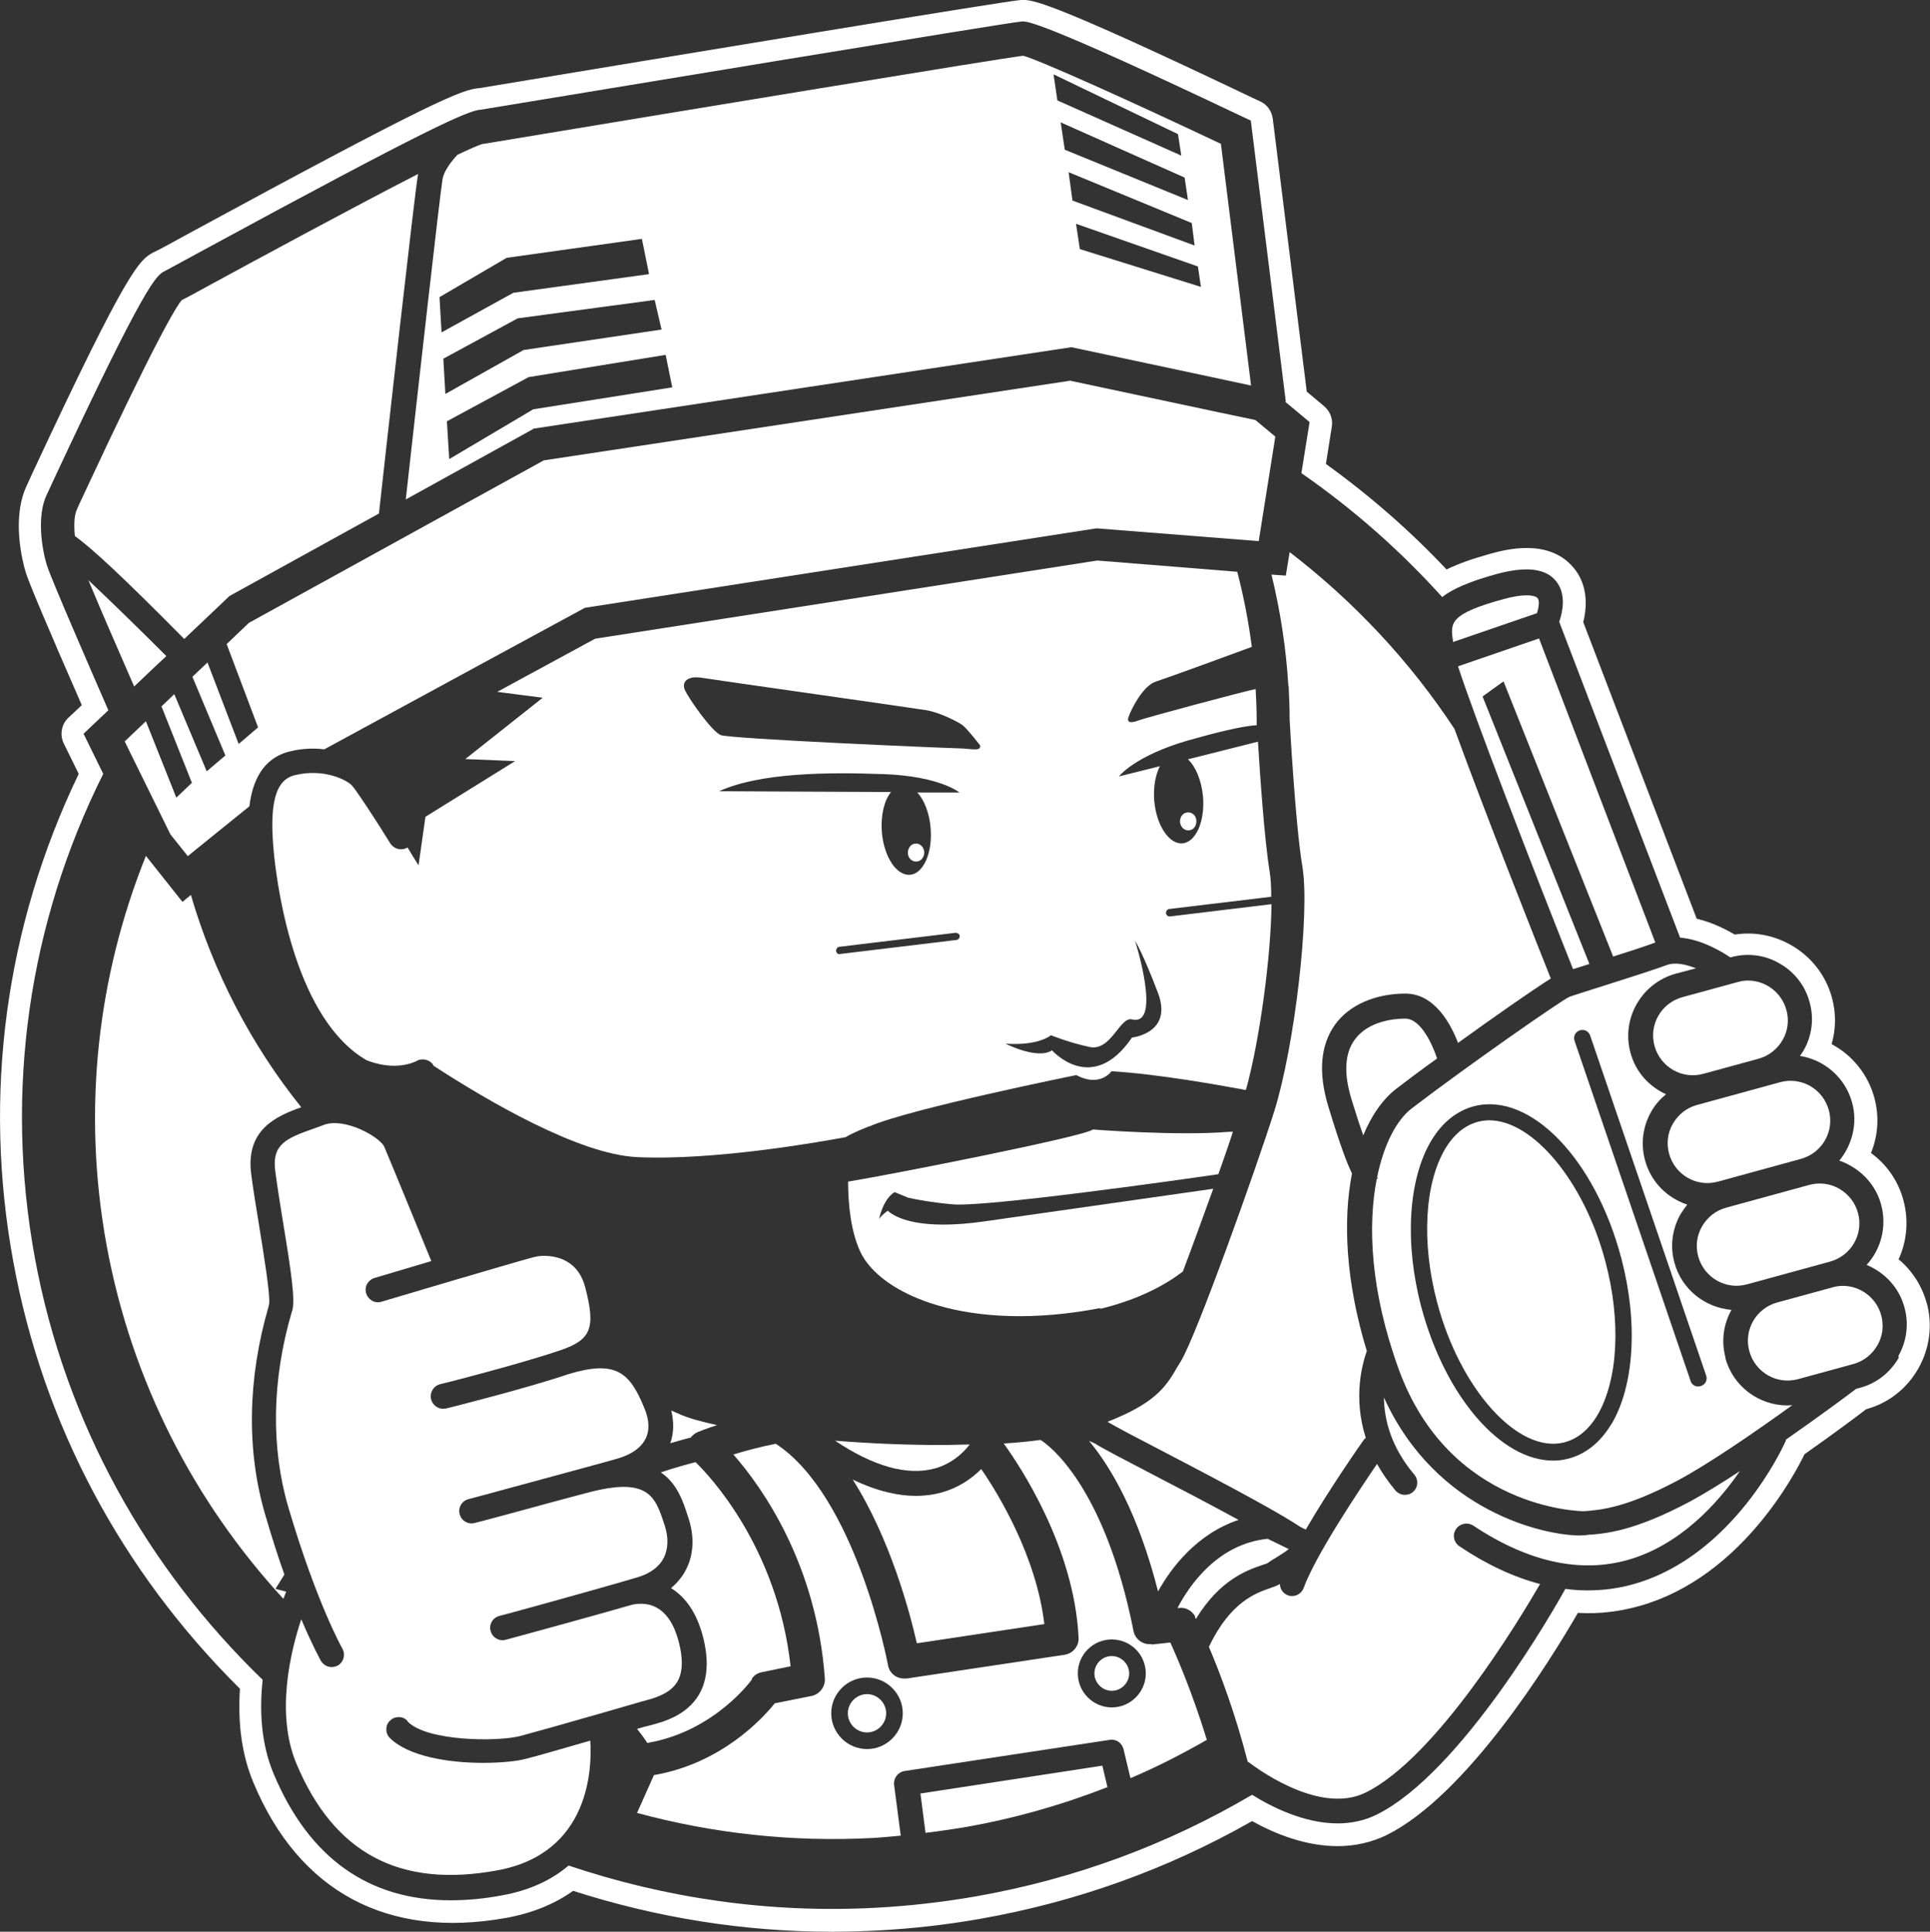
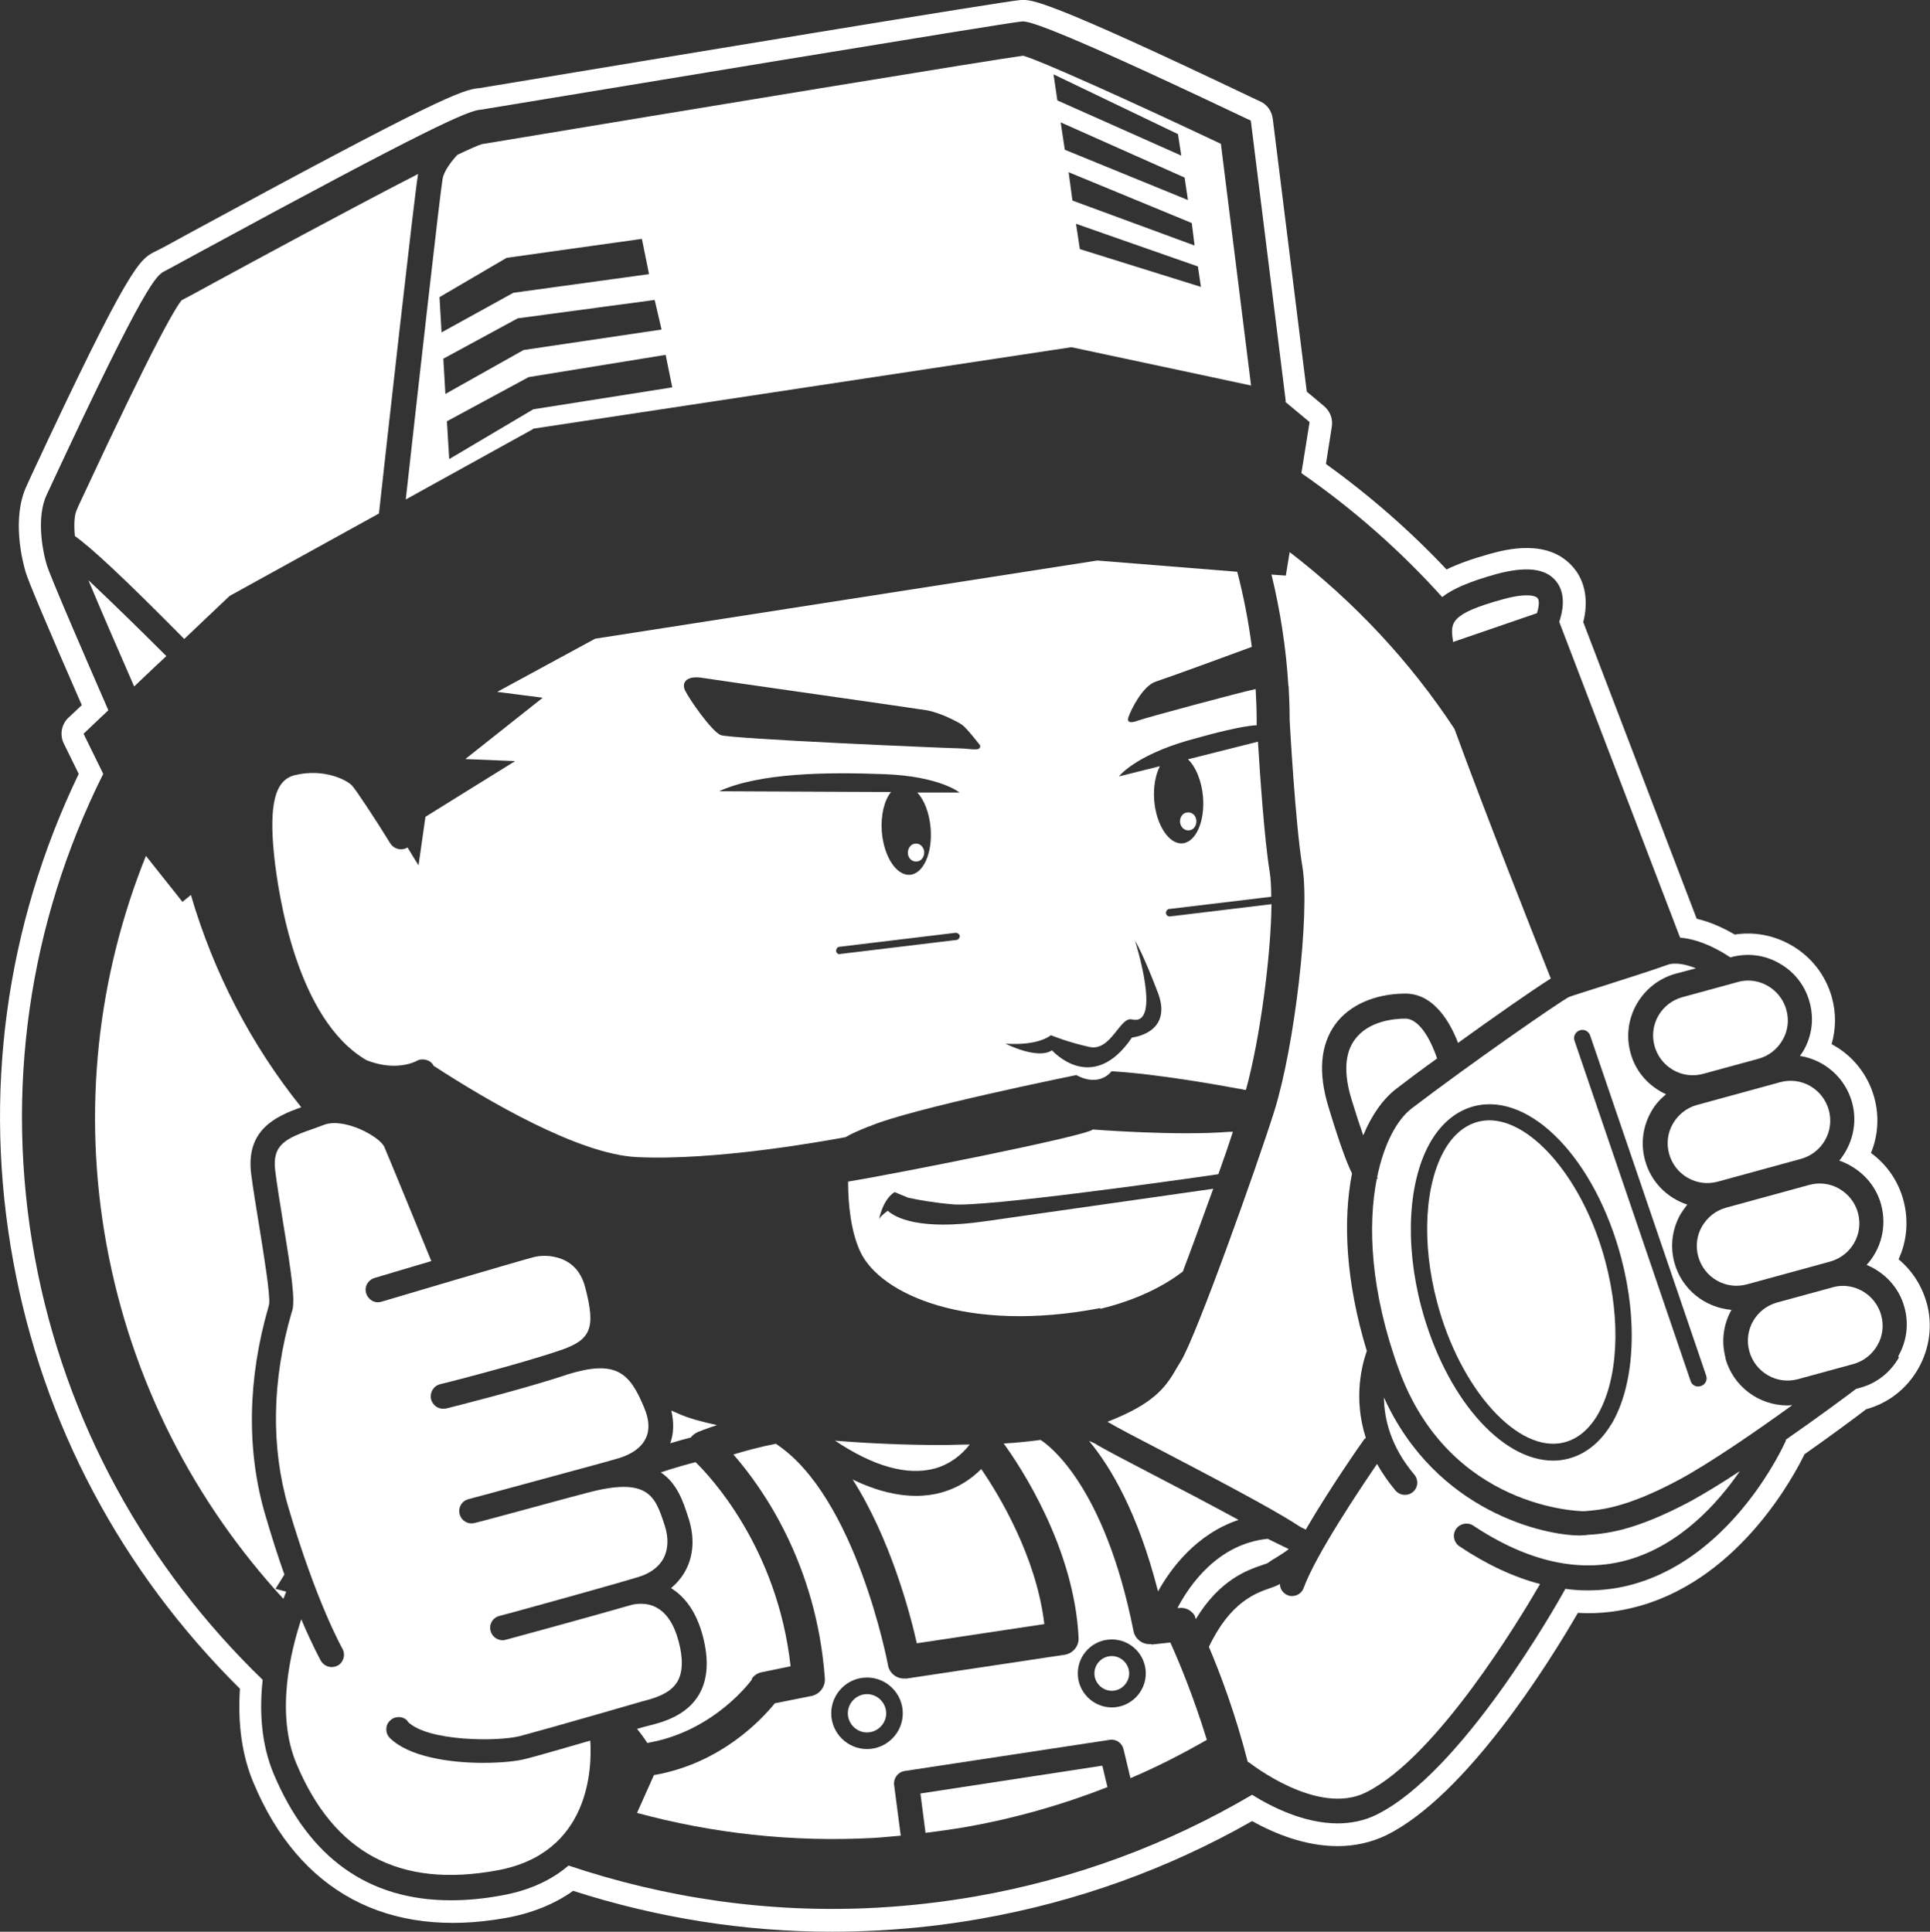
<svg xmlns="http://www.w3.org/2000/svg" id="Layer_2" data-name="Layer 2" viewBox="0 0 75.53 75.61">
  <rect x="0" y="0" width="75.53" height="75.61" fill="#333333" stroke="none" />
  <defs>
    <style>      .cls-1 {        fill: #fff;      }    </style>
  </defs>
  <g id="Layer_1-2" data-name="Layer 1">
    <g>
      <path class="cls-1" d="M43.06,51.23c1.56-.38,2.59-.97,3.23-1.46.38-1,.79-2.14,1.19-3.24-1.34.19-6.04.86-8.91,1.27-2.61.38-3.54-.15-3.83-.41-.17.13-.31.25-.34.34,0,0,.14-.78.61-1.07l.53.22s0,0,0,0c.37.08.95.19,1.75.26,1.27.11,8.54-.91,10.39-1.18.21-.58.4-1.14.57-1.66h-.14s0,0,0,0c-2.04.17-5.34-.09-5.34-.09-.32.27-7.76,1.74-9.58,2.04,0,.9.11,1.96.48,2.75.78,1.66,4.19,3.2,9.39,2.2Z" />
      <path class="cls-1" d="M40.87,63.57c-.31-2.65-1.8-5.1-2.47-6.07-.4.4-.91.74-1.56.92-.29.08-.62.13-1,.13-.67,0-1.5-.17-2.47-.64,1.46,2.3,2.23,5.17,2.51,6.41l4.98-.75Z" />
      <path class="cls-1" d="M46.53,32.5c.18-.01.3-.18.29-.38s-.17-.34-.35-.32c-.18.01-.3.18-.29.38.02.19.17.34.35.32Z" />
      <path class="cls-1" d="M34.02,44.09c1.57-.69,8.1-2.01,8.1-2.01.93.5,1.38-.15,1.38-.15,1.85.11,4.3.56,5.01.69h.02c.09.02.15.03.17.04h.06c.55-1.99.98-5.25,1-7.27l-3.97.48s-.01,0-.02,0c-.07,0-.13-.05-.14-.13,0-.08.05-.15.12-.16l4-.48c0-.38-.02-.72-.06-.97-.21-1.28-.38-3.81-.46-5.1l-2.74.69c.3.28.53.82.59,1.46.08.97-.28,1.79-.81,1.83-.52.04-1.02-.71-1.1-1.68-.04-.53.05-1,.22-1.34l-1.6.4s.6-.8,2.71-1.41c1.13-.32,2.08-.55,2.62-.59.02,0,.04,0,.06,0v-.19c0-.45-.02-.85-.04-1.23-.62.13-4.33,1.13-4.59,1.23-.28.11-.46.09-.39-.12.1-.31.57-1.24,1.07-1.4.46-.15,3.06-1.1,3.76-1.36-.13-1-.32-1.98-.57-2.94l-5.48-.44-19.65,3.06-3.83,2.08,1.78.23-3.03,2.4,1.95.08-3.51,2.18-.27,1.9c-.12-.19-.27-.43-.43-.7,0,0,0,0,0,0-.23.14-.52.07-.67-.15-.61-.99-1.35-2.11-1.51-2.28-.19-.2-1.08-.68-2.23-.4-.78.19-1.02,1.14-.81,3.17.16,1.48.88,6.41,3.62,7.99.49.19.9.23,1.22.21.45-.03.71-.17.73-.18.09-.06.2-.07.3-.06.15.02.28.09.36.22,0,0,0,.02,0,.02,2.12,1.38,5.69,3.47,7.96,3.58,3.05.15,7.31-.62,8.17-.78.2-.12.49-.25.91-.42ZM41.13,40.52s.67.28,1.51.46c.84.18,1.19-1.2,1.66-1.08,1.19.29.12-3.08.12-3.08,0,0,.3.47.9,2.05.59,1.58-1.02,1.74-1.02,1.74-1.56,2.29-3.13.5-3.13.5-.57.38-1.82-.26-1.82-.26,1.34.09,1.79-.34,1.79-.34ZM26.81,27.03c-.16-.35.11-.59.66-.5.55.09,8.26,1.18,8.79,1.27.53.09,1.22.45,1.39.57.18.12.71.81.71.81.02.25-.32.12-.86.11s-8.96-.37-9.3-.52c-.35-.15-1.23-1.4-1.39-1.75ZM34.59,30.3c2.19.08,2.96.72,2.96.72h-1.65c.27.29.47.8.52,1.39.08.97-.28,1.79-.81,1.83s-1.02-.71-1.1-1.68c-.05-.66.1-1.24.36-1.56l-6.73-.03c1.61-.73,4.24-.75,6.43-.67ZM32.86,37.35c-.07,0-.13-.05-.14-.13,0-.08.05-.15.12-.16l4.56-.55c.07,0,.15.05.16.12,0,.08-.05.15-.12.16l-4.56.55s-.01,0-.02,0Z" />
      <path class="cls-1" d="M36.58,57.48c.6-.17,1.05-.53,1.37-.94-.36,0-.73.02-1.11.02-1.36,0-2.79-.06-4.16-.17,1.49,1,2.82,1.38,3.89,1.09Z" />
-       <path class="cls-1" d="M41.89,14.9l-20.61,3.12-11.54,6.36-.87.83,1.23,3.26-.76.65-1.22-3.19-.59.56,1.29,3.08-.73.62-1.27-3.02-.5.48,1.19,2.99-.61.58-1.19-2.99-.83.79,1.79,3.64.68.85.17-.14,2.24-1.81c.12-.97.51-1.89,1.59-2.15.48-.12.93-.13,1.34-.08l6.68-3.63,3.52-1.91,20.02-3.11,6.35.5.65-4.09-.78-.65-1.43-.3-5.78-1.23Z" />
      <path class="cls-1" d="M20.86,16.78l21.07-3.19,5.49,1.17,1.54.33-1.18-9.46c-3.4-1.61-7.1-3.28-7.74-3.45-1.02.13-13.05,2.11-21.05,3.44l-.13.02c-.18.06-.52.21-.96.42-.25.27-.53.64-.58.95-.1.57-.92,7.87-1.44,12.54l4.99-2.76ZM47,11.23l-4.74-1.48-.15-.99,4.77,1.67.12.81ZM46.75,9.61l-4.78-1.76-.15-1.11,4.82,1.99.11.88ZM46.49,7.83l-4.82-1.97-.16-1.07,4.85,2.16.13.88ZM46.1,5.25l.13.84-4.85-2.16-.15-1.02,4.87,2.34ZM26.32,15.16l-5.45.86-3.29,1.95-.09-1.48,3.2-1.73,5.36-.87.26,1.28ZM25.88,12.9l-5.39.8-3.06,1.72-.08-1.38,2.91-1.58,5.36-.72.27,1.16ZM19.84,10.09l5.28-.74.28,1.38-5.31.73-2.81,1.55-.08-1.38,2.63-1.54Z" />
      <path class="cls-1" d="M46.76,63.28s.02.04.04.09c.94-1.55,2.03-1.92,2.59-2.11.08-.03.19-.06.22-.08.08-.06.2-.14.34-.22.13-.08.34-.21.49-.33,0,0,0,0-.01,0l-.82-.4c-1.95.2-3.06,1.81-3.53,2.71h.05c.27-.04.52.1.65.34Z" />
      <path class="cls-1" d="M48.47,59.49c-1.1-.6-2.38-1.27-3.27-1.73-1.13-.59-2.02-1.05-2.37-1.27-.06-.03-.14-.06-.21-.09.85,1.02,1.92,2.83,2.7,5.89.51-.92,1.51-2.25,3.15-2.8Z" />
      <path class="cls-1" d="M66.41,43.25c-.4.11-.73.37-.94.73-.21.36-.26.78-.15,1.18.23.83,1.08,1.32,1.91,1.09l3.25-.89c.83-.23,1.32-1.08,1.09-1.91-.23-.83-1.08-1.32-1.91-1.09l-3.25.89Z" />
      <path class="cls-1" d="M56.86,25.13l3.29-1.13c.07-.23.11-.49.02-.59-.08-.1-.45-.2-1.33.04-2.12.58-2.08.93-1.98,1.63,0,.02,0,.04,0,.05Z" />
-       <path class="cls-1" d="M61.57,37.93c.17-.05.38-.12.63-.2l-4.18-10.47.82-.59,4.29,10.77c.61-.19,1.22-.39,1.65-.55l-4.55-11.9-3.17,1.09c.65,2.01,2.94,7.94,4.5,11.85Z" />
      <path class="cls-1" d="M7.21,25.01l1.77-1.68.07-.04,5.78-3.19c.27-2.46,1.4-12.56,1.53-13.28,0,0,0,0,0-.01-2.59,1.33-6.39,3.39-7.99,4.26-.69.38-1.08.59-1.26.68-.22.26-1.01,1.54-3.89,7.73-.11.23-.18.39-.21.46-.11.23-.12.63-.08,1.04.64.46,1.85,1.57,4.28,4.03Z" />
      <path class="cls-1" d="M70.8,46.38l-3.25.89c-.4.11-.73.37-.94.73-.21.36-.26.78-.15,1.18.23.83,1.08,1.32,1.91,1.09l3.25-.89c.83-.23,1.32-1.08,1.09-1.91-.11-.4-.37-.73-.73-.94-.36-.21-.78-.26-1.18-.15Z" />
      <path class="cls-1" d="M27.02,56.28c.07-.09.16-.17.27-.22.02-.01.31-.13.77-.28-.6-.13-1.11-.27-1.47-.43-.1-.04-.2-.09-.32-.14.11.46.1.89-.04,1.28.33-.1.59-.17.79-.22Z" />
      <path class="cls-1" d="M50.43,26.86c.02.4.04.82.04,1.29v.03s.22,4.09.5,5.75c.3,1.82-.3,7-1.1,9.56-.69,2.19-3.08,8.89-3.67,9.81-.06.09-.11.19-.17.28-.43.76-.92,1.38-2.69,2.07,0,0,0,0,0,0,.33.2,1.25.68,2.31,1.23,3.03,1.58,4.51,2.4,5.23,2.88l.22.11c.96-1.65,2.19-3.4,2.27-3.51.02-.03.05-.05.08-.08-.51-1.59-.13-2.92.04-3.4-.83-2.72-.94-5.11-.58-6.95-.2-.4-.48-1.15-.92-2.6-.41-1.34-.32-2.42.26-3.23.55-.76,1.55-1.2,2.73-1.21h.02c1.15,0,1.78,1.2,2.06,1.93,1.44-1.04,2.93-2.08,3.63-2.52-.63-1.58-2.57-6.48-3.77-9.77-1.75-2.66-3.94-4.99-6.45-6.92l-.15.92-.56-.04c.34,1.4.57,2.86.66,4.35Z" />
      <path class="cls-1" d="M35.88,33.72c.17-.01.3-.18.29-.38-.02-.19-.17-.34-.35-.32-.17.01-.3.18-.29.38s.17.34.35.32Z" />
      <path class="cls-1" d="M54.98,39.87c-.41,0-1.43.09-1.96.82-.4.54-.44,1.34-.12,2.37.18.59.33,1.04.45,1.38.33-.8.78-1.43,1.3-1.83.44-.34.99-.75,1.59-1.18-.18-.54-.63-1.56-1.25-1.56h0Z" />
      <path class="cls-1" d="M64.75,40.94h0c.23.83,1.08,1.32,1.91,1.09l2.16-.59c.4-.11.73-.37.94-.73.21-.36.26-.78.15-1.18-.19-.69-.82-1.15-1.5-1.15-.14,0-.27.02-.41.06l-2.16.59c-.83.23-1.32,1.08-1.09,1.91Z" />
      <path class="cls-1" d="M62.07,60.09h-.08s-.11.01-.17.01c-1.33,0-5.61-.89-7.66-5.4.01.84.26,1.92,1.19,3.02.17.2.15.51-.06.68-.09.08-.2.11-.31.11-.14,0-.27-.06-.37-.17-.29-.35-.53-.7-.72-1.04-.66.97-2.39,3.54-2.87,4.85-.07.2-.26.32-.45.32-.06,0-.11,0-.17-.03-.19-.07-.31-.25-.31-.44-.11.06-.23.11-.38.16-.55.19-1.56.53-2.4,2.3.43,1.01,1.03,2.59,1.52,4.5.02.01.04.02.06.03.03.02,2.67,2.11,4.56,1.17,2.77-1.37,6.02-6.78,6.82-8.16-1.03-.27-2.09-.76-3.16-1.48-.22-.15-.28-.45-.13-.67.15-.22.45-.28.67-.14,2.15,1.43,4.2,1.88,6.08,1.34,2.04-.59,3.5-2.22,4.36-3.47-.71.47-1.4.89-1.95,1.19-2.22,1.18-3.32,1.26-4.06,1.31Z" />
      <path class="cls-1" d="M29.42,65.71c.09-.14.24-.23.4-.26l1.12-.23c-.52-4.67-3.19-7.48-3.72-7.99-.31.08-.79.21-1.36.4.64.43.88,1.15,1.07,1.75l.02.06c.23.71.2,1.42-.11,2.01-.14.27-.34.51-.58.71.58.36,1,.97,1.24,1.86.25.94.2,1.71-.14,2.3-.49.84-1.43,1.09-1.99,1.23l-.16.04c-.08.02-.17.05-.28.08.17.21.3.39.4.55,2.63-.44,4.09-2.47,4.1-2.49Z" />
      <path class="cls-1" d="M45.06,64.35c-.33.04-.64-.19-.7-.51-1.14-5.74-3.36-7.31-3.64-7.48-.44.06-.93.11-1.44.14.64.88,2.76,4.07,2.93,7.6.02.33-.22.62-.55.67l-6.18.93s-.06,0-.1,0c-.31,0-.58-.22-.63-.53-.01-.07-1.26-6.61-4.39-8.66-.66.13-1.23.29-1.66.42,1.15,1.31,3.26,4.31,3.58,8.77.02.32-.2.61-.51.68l-1.45.29c-.5.62-2.11,2.36-4.73,2.81l-.66,1.48c2.95.8,6.06,1.15,9.24.98.36-.02.72-.06,1.08-.09l-.26-1.99c-.03-.26.15-.5.41-.54l8.03-1.22c.25-.04.48.12.54.37l.27,1.13c1.04-.44,2.03-.95,2.99-1.5-.55-1.79-1.14-3.17-1.43-3.81l-.74.08ZM33.93,68.46c-.77,0-1.4-.63-1.4-1.4s.63-1.4,1.4-1.4,1.4.63,1.4,1.4-.63,1.4-1.4,1.4ZM43.51,66.83c-.73,0-1.33-.6-1.33-1.33s.59-1.33,1.33-1.33,1.33.6,1.33,1.33-.6,1.33-1.33,1.33Z" />
      <path class="cls-1" d="M33.93,66.31c-.41,0-.75.34-.75.75s.34.75.75.75.75-.34.75-.75-.34-.75-.75-.75Z" />
      <path class="cls-1" d="M36.02,70.19l.2,1.55c.49-.06.98-.13,1.47-.21,1.97-.34,3.86-.88,5.65-1.58l-.2-.84-7.12,1.09Z" />
      <path class="cls-1" d="M43.51,64.82c-.38,0-.68.31-.68.68s.31.68.68.68.68-.31.68-.68-.31-.68-.68-.68Z" />
      <path class="cls-1" d="M72.12,50.33c-.14,0-.27.02-.41.06l-2.16.59c-.83.23-1.32,1.08-1.09,1.91.23.83,1.08,1.32,1.91,1.09l2.16-.59c.4-.11.73-.37.94-.73.21-.36.26-.78.15-1.18-.19-.69-.82-1.15-1.5-1.15Z" />
      <path class="cls-1" d="M6.07,26.09l.44-.41c-1.1-1.1-2.22-2.19-3.05-2.97.43,1.04,1.16,2.72,1.79,4.16l.82-.78Z" />
      <path class="cls-1" d="M58.28,43.85c-.14,0-.28.02-.41.05-.52.13-.96.48-1.31,1.06-.81,1.37-.94,3.67-.32,6.01.9,3.41,3.17,5.93,4.96,5.49.52-.13.96-.48,1.31-1.06.81-1.37.94-3.67.32-6.01-.83-3.15-2.84-5.54-4.55-5.54Z" />
      <path class="cls-1" d="M67.53,53.15c-.18-.66-.08-1.32.23-1.88-1.03-.09-1.94-.79-2.23-1.84h0c-.18-.65-.09-1.33.24-1.91.08-.13.17-.25.26-.37-.78-.26-1.42-.88-1.65-1.73h0c-.18-.65-.09-1.33.24-1.91.15-.27.35-.49.58-.68-.66-.3-1.19-.87-1.39-1.62-.37-1.34.43-2.73,1.77-3.1l.79-.21c-.38-.15-.81-.25-1.13-.13-.61.22-1.68.56-2.53.83-.6.19-1.17.37-1.3.42-.34.16-3.92,2.65-6.17,4.37-.57.44-1.08,1.37-1.35,2.7l.04.02-.05.03c-.36,1.83-.25,4.39.85,7.43,1.99,5.51,7.14,5.57,7.19,5.58h.08c.65-.05,1.64-.13,3.67-1.21,1.2-.64,3.06-1.92,4.47-2.94-.06,0-.13.01-.19.01-1.11,0-2.13-.74-2.43-1.86ZM63.06,55.74c-.43.72-1.02,1.19-1.71,1.36-.19.05-.38.07-.57.07-2.04,0-4.22-2.49-5.16-6.02-.66-2.5-.51-4.99.39-6.5.43-.72,1.02-1.19,1.71-1.36,2.19-.53,4.71,2.09,5.73,5.96.66,2.5.51,4.99-.39,6.5ZM66.56,54.25s-.07.02-.1.02c-.13,0-.26-.08-.3-.22l-4.54-13.31c-.06-.17.03-.35.2-.41.17-.06.35.03.41.2l4.54,13.31c.06.17-.03.35-.2.41Z" />
      <path class="cls-1" d="M75.4,51c-.19-.68-.57-1.27-1.1-1.71.33-.71.4-1.53.19-2.31-.2-.75-.65-1.4-1.27-1.85.28-.68.33-1.44.13-2.17-.25-.91-.86-1.66-1.67-2.09.17-.59.18-1.22.01-1.83-.24-.87-.81-1.6-1.6-2.05-.67-.38-1.43-.53-2.2-.41-.36-.21-.89-.48-1.49-.62l-4.44-11.61c.21-.82.08-1.59-.38-2.13-.98-1.17-2.68-.7-3.24-.55-.72.2-1.28.4-1.73.62-1.42-1.51-3-2.89-4.72-4.13l.23-1.46c.05-.31-.07-.61-.31-.81l-.67-.56-1.33-10.68c-.04-.3-.22-.56-.49-.68l-.32-.15C40.91-.04,40.38-.02,39.95,0c-.54.03-13.48,2.17-21.19,3.45-.65.04-1.79.48-11.43,5.72-.65.36-1.17.64-1.27.68-.59.3-.98.49-4.81,8.71l-.2.44c-.62,1.3-.15,3.04-.05,3.38.11.38.85,2.13,2.2,5.22l-.52.49c-.28.26-.35.68-.18,1.02l.58,1.18C.21,36.26-.68,42.85.52,49.38c1.16,6.35,4.23,12.12,8.87,16.72-.09,1.38.08,2.61.53,3.68,1.79,4.28,5.26,6.12,9.88,5.29,1.01-.18,1.9-.54,2.63-1.06,3.3,1.06,6.7,1.6,10.14,1.6.6,0,1.2-.02,1.8-.05,1.32-.07,2.65-.22,3.96-.45,3.78-.66,7.37-1.95,10.67-3.83.9.5,2.09.98,3.35.98.68,0,1.33-.15,1.91-.43,3.14-1.56,6.38-6.78,7.49-8.7.89.05,1.68-.06,2.48-.29,3.92-1.14,6.01-5.14,6.39-5.92,1.08-.76,2.01-1.45,2.41-1.76.87-.24,1.59-.8,2.04-1.59.45-.79.57-1.71.33-2.58ZM74.31,53.14c-.34.59-.88,1.01-1.52,1.18l-.15.04c-.3.23-1.43,1.07-2.75,1.99,0,.03,0,.05-.02.08-.08.18-2.02,4.44-5.89,5.56-.61.18-1.23.26-1.86.26-.28,0-.57-.02-.86-.06-.38.69-4.06,7.19-7.39,8.84-.49.24-1.01.34-1.52.34-1.31,0-2.58-.64-3.35-1.12-3.29,1.94-6.94,3.3-10.83,3.98-1.27.22-2.57.37-3.86.44-4.21.23-8.28-.38-12.06-1.65-.63.54-1.49.97-2.62,1.17-.7.13-1.36.19-1.99.19-3.22,0-5.55-1.66-6.93-4.95-.5-1.19-.56-2.5-.43-3.68-4.51-4.36-7.73-10.05-8.92-16.54-1.19-6.52-.24-13.08,2.68-18.92l-.77-1.57.97-.92c-.68-1.56-2.26-5.19-2.41-5.69-.19-.63-.4-1.91,0-2.75.03-.07.11-.22.21-.45,3.7-7.94,4.09-8.14,4.41-8.3.1-.05.63-.34,1.29-.7,9.13-4.96,10.61-5.6,11.1-5.62,3.64-.6,20.61-3.41,21.15-3.45.2-.01.71-.04,8.64,3.73l.32.15,1.37,11h-.03s.96.8.96.8l-.32,2c2.02,1.4,3.87,3.03,5.51,4.85.42-.33,1.08-.61,2.12-.9,1.15-.31,1.92-.23,2.33.27.43.52.25,1.25.13,1.6l4.73,12.36c.85.07,1.65.56,1.96.77h.02c.65-.18,1.33-.1,1.91.24.59.33,1.01.88,1.18,1.52.18.65.09,1.33-.25,1.91-.04.07-.09.13-.13.19.95.15,1.77.84,2.04,1.82.23.83,0,1.67-.5,2.28.16.05.31.12.46.21.59.34,1.01.88,1.18,1.52.23.86-.01,1.74-.57,2.35.7.29,1.27.88,1.48,1.66.18.65.09,1.33-.24,1.91Z" />
      <path class="cls-1" d="M15.96,67.39c.76.77,3.51.79,4.4.56.6-.16,1.98-.55,3.09-.87.64-.18,1.2-.35,1.49-.43l.17-.05c.47-.12,1.11-.29,1.4-.78.21-.36.23-.89.05-1.57-.18-.68-.48-1.13-.89-1.34-.36-.19-.74-.14-.93-.1-1.59.46-4.78,1.33-4.94,1.37-.04.01-.09.02-.13.02-.21,0-.41-.14-.47-.36-.07-.26.08-.52.34-.59.04,0,3.11-.85,4.75-1.32.03-.01.08-.03.17-.05.21-.06.4-.12.54-.16.45-.14.79-.39.97-.73.18-.35.2-.79.05-1.26l-.02-.06c-.36-1.1-.62-1.89-3.06-1.23-.33.09-.65.17-.94.25-1.57.43-3.28.89-3.42.92,0,0,0,0,0,0h0c-.26.07-.52-.08-.59-.34-.07-.26.08-.52.34-.59,0,0,1.09-.29,3.32-.9,1.14-.31,2.22-.6,2.58-.71.23-.07.81-.28,1.04-.77.16-.32.14-.73-.06-1.2-.57-1.39-1.11-1.88-2.98-1.31-1.65.56-4.65,1.31-4.77,1.34-.04,0-.08.01-.12.01-.22,0-.41-.15-.47-.37-.06-.26.09-.52.35-.59.03,0,3.1-.78,4.71-1.33,1.21-.41,1.39-.87.97-2.47-.12-.46-.36-.8-.71-1-.43-.25-.97-.27-1.32-.17-.69.18-5.88,1.72-5.94,1.74-.26.08-.52-.07-.6-.33-.08-.26.07-.52.33-.6.09-.03,1.08-.32,2.22-.66-.46-1.13-1.63-3.98-1.84-4.47-.16-.38-1.55-1.17-2.37-.86-.12.05-.25.09-.38.14-1.09.38-1.65.62-1.52,1.65.07.54.18,1.24.3,1.98.35,2.11.48,3.08.37,3.49l-.03.09c-.77,2.64-.81,5.27-.13,7.6,1.11,3.77,2.11,5.53,2.12,5.55.13.23.05.53-.18.66-.08.04-.16.06-.24.06-.17,0-.33-.09-.42-.24-.02-.04-.32-.57-.77-1.63-.42,1.26-1.01,3.7-.19,5.65,1.47,3.51,4.04,4.88,7.85,4.18,3.65-.66,3.72-4.02,3.65-5.08-.97.28-2,.58-2.51.71-.37.1-.99.16-1.69.16-1.31,0-2.9-.24-3.64-.97-.19-.19-.19-.5,0-.68.19-.19.5-.19.68,0Z" />
      <path class="cls-1" d="M11.13,61.63c-.24-.67-.49-1.45-.75-2.34-.74-2.51-.69-5.33.13-8.15l.02-.09c.06-.31-.21-1.97-.39-3.08-.12-.75-.24-1.46-.31-2.02-.22-1.73.97-2.26,1.96-2.61-1.96-2.44-3.43-5.27-4.32-8.31l-.33.27-1.43-1.8c-1.88,4.68-2.51,9.91-1.54,15.23.98,5.35,3.45,10.08,6.92,13.85.05-.12.08-.21.11-.28l-.42-.11.35-.56Z" />
    </g>
  </g>
</svg>